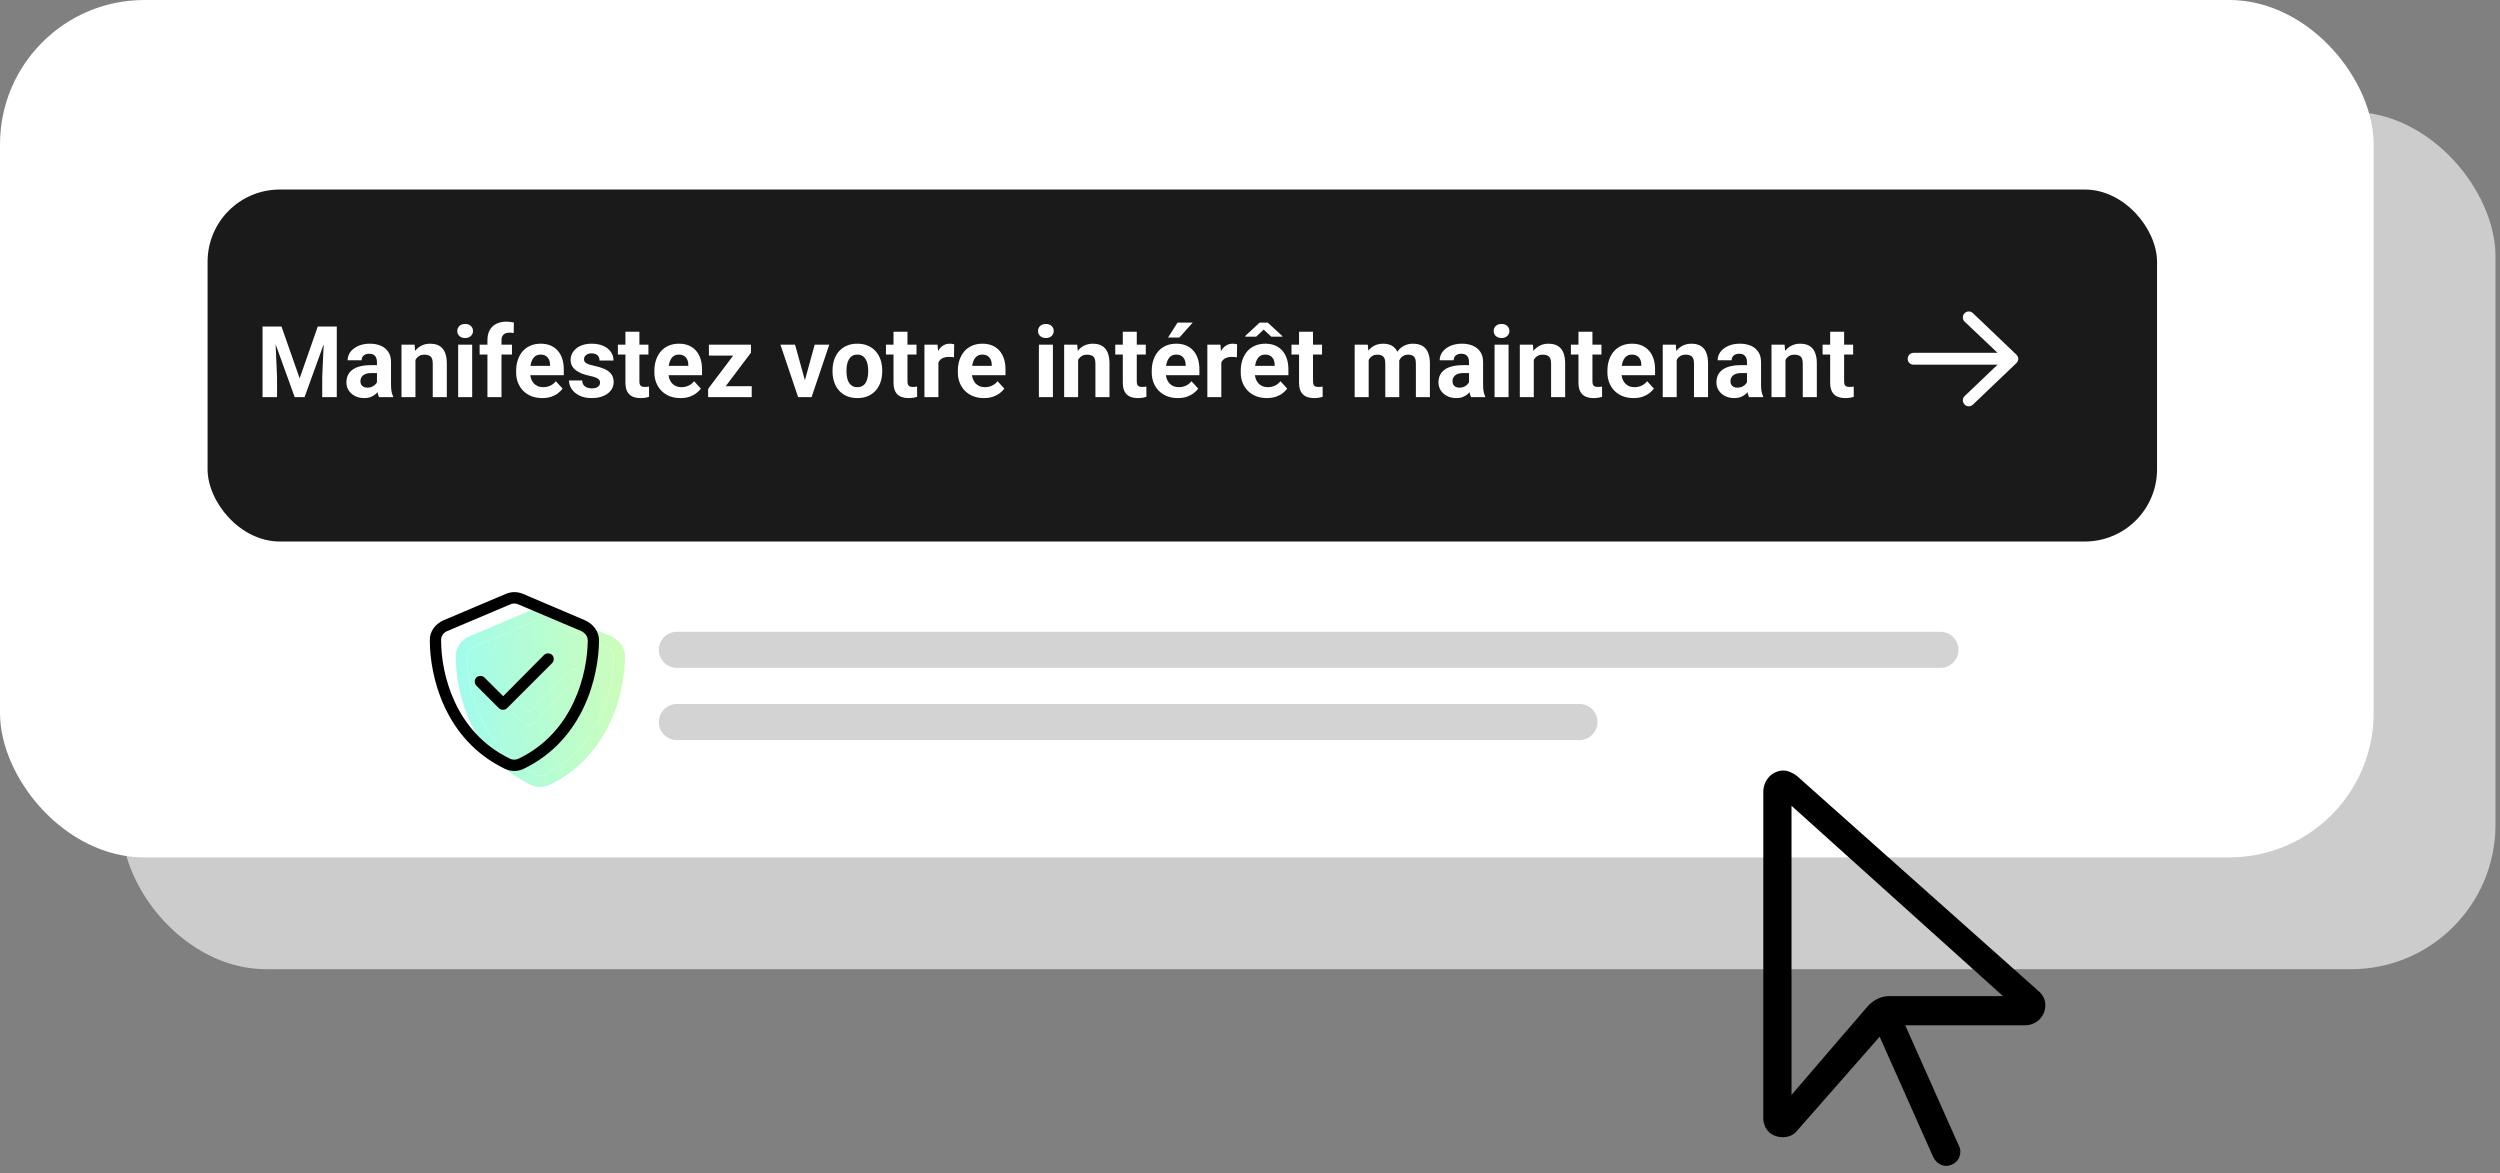
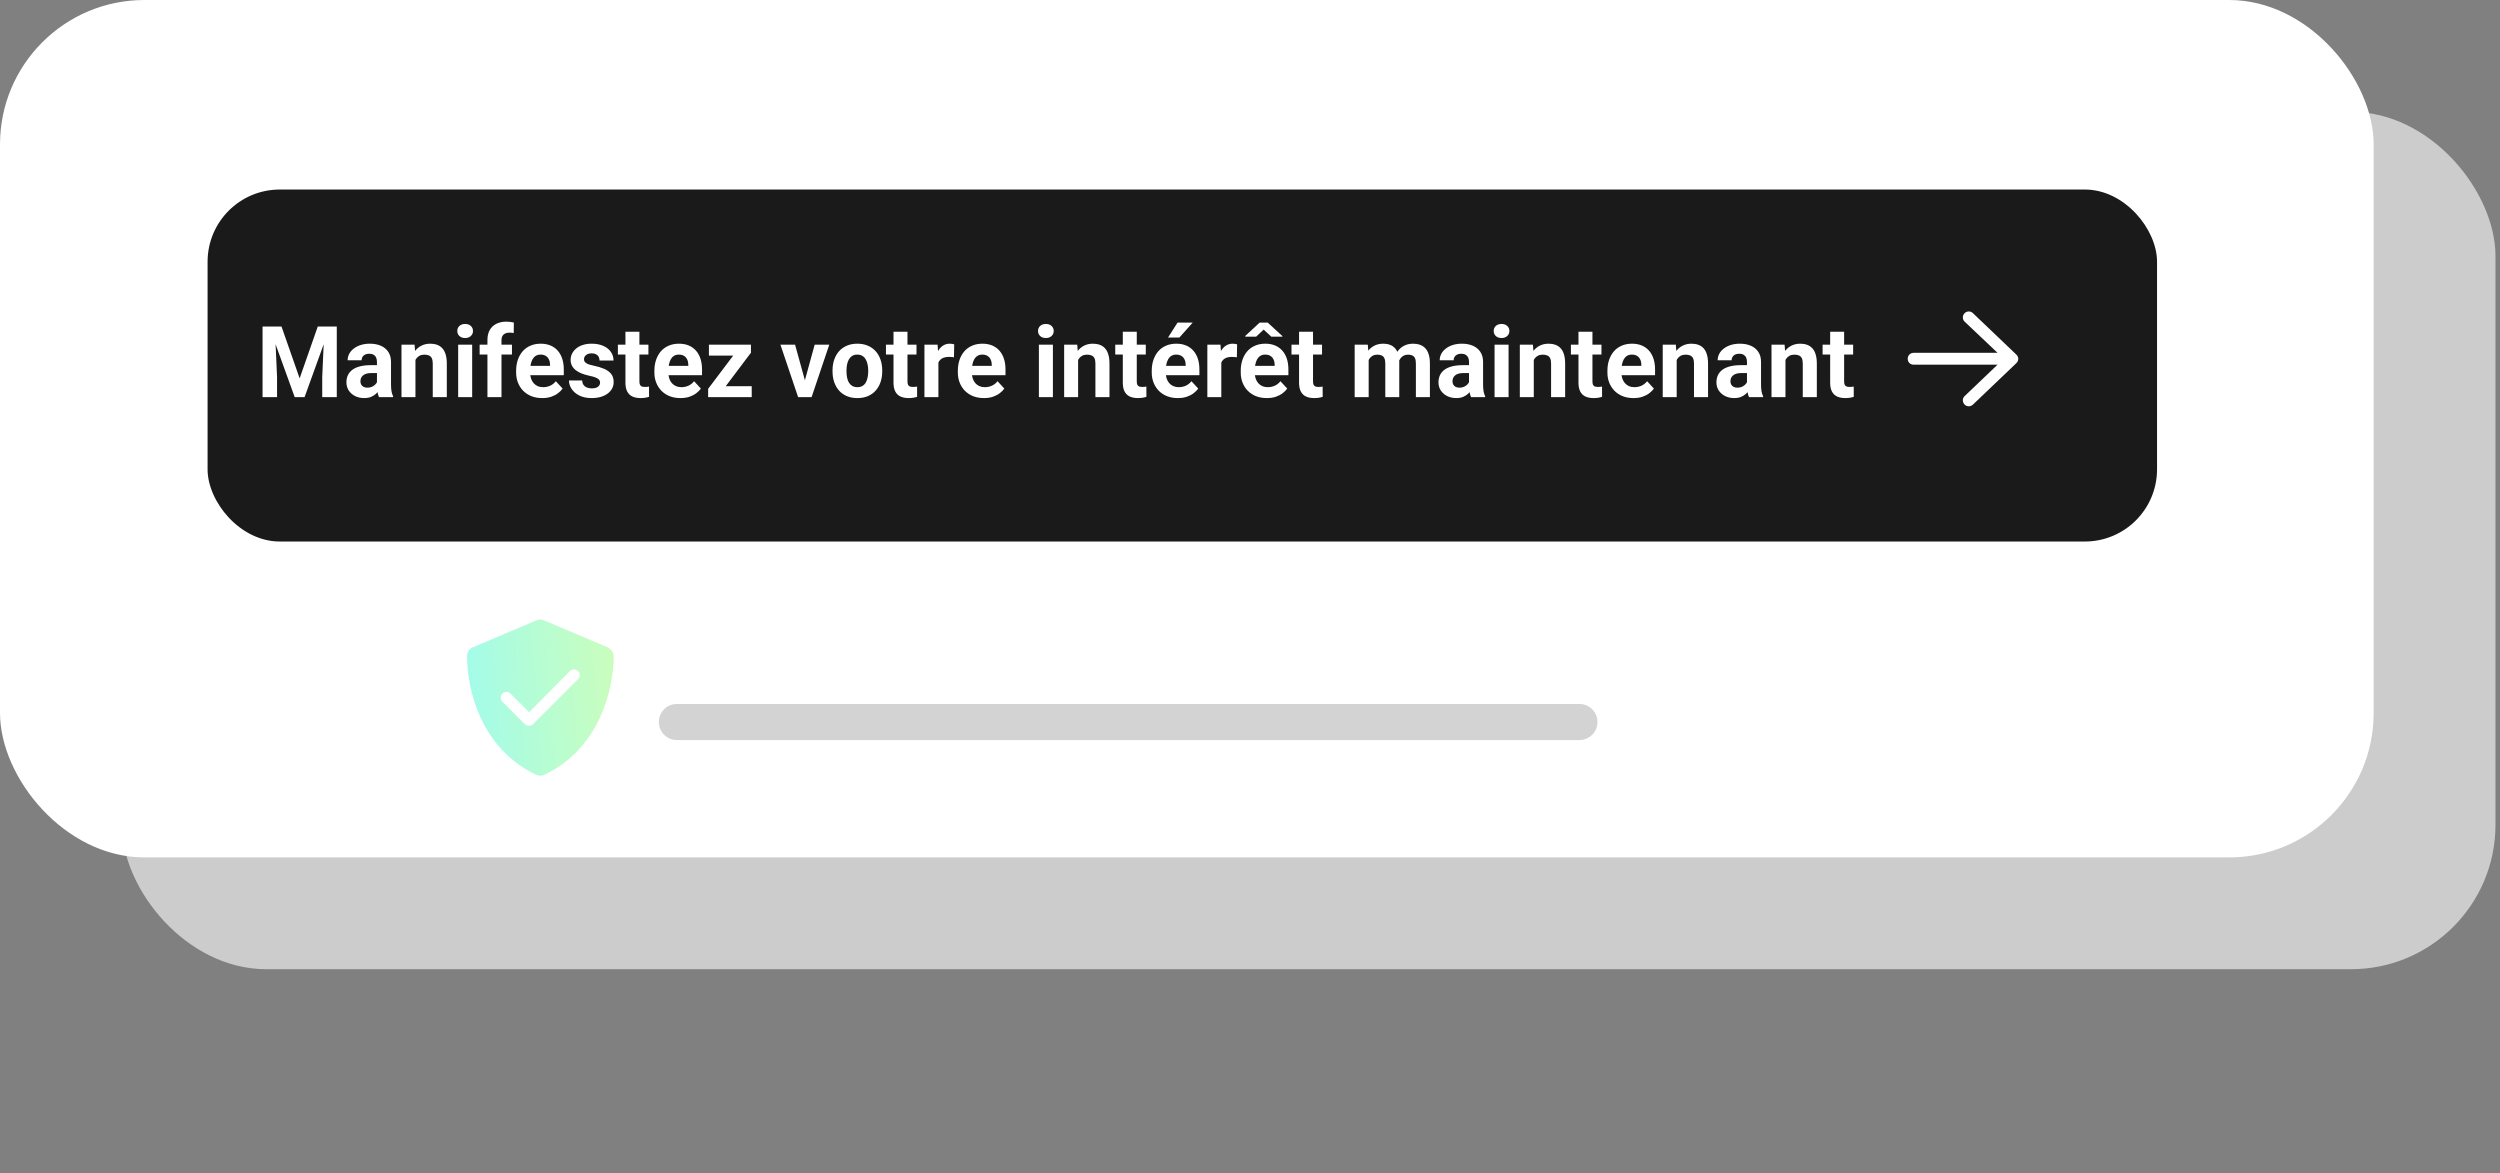
<svg xmlns="http://www.w3.org/2000/svg" width="277" height="130" viewBox="0 0 277 130" fill="none">
  <rect x="0" y="0" width="277" height="130" fill="#808080" stroke="none" />
  <g style="mix-blend-mode:multiply">
    <rect x="13.5" y="12.387" width="263" height="95" rx="16" fill="#CCCCCC" />
  </g>
  <rect width="263" height="95" rx="16" fill="white" />
-   <path d="M59.371 68.762L52.457 71.692C52.027 71.848 51.715 72.278 51.754 72.747C51.754 76.418 53.277 82.903 59.371 85.833C59.684 85.989 60.035 85.989 60.348 85.833C66.441 82.903 67.965 76.418 68.004 72.747C68.004 72.278 67.691 71.887 67.262 71.692L60.348 68.762C60.035 68.606 59.684 68.606 59.371 68.762ZM60.855 67.59L67.73 70.52C68.59 70.911 69.254 71.731 69.254 72.747C69.215 76.653 67.613 83.723 60.895 86.965C60.23 87.278 59.488 87.278 58.824 86.965C52.105 83.723 50.504 76.653 50.504 72.747C50.465 71.731 51.129 70.911 51.988 70.52L58.902 67.59C59.527 67.317 60.23 67.317 60.855 67.59ZM64.058 75.247L59.059 80.247C58.824 80.481 58.395 80.481 58.16 80.247L55.66 77.747C55.426 77.512 55.426 77.083 55.66 76.848C55.895 76.614 56.324 76.614 56.559 76.848L58.629 78.918L63.16 74.348C63.395 74.114 63.824 74.114 64.058 74.348C64.293 74.583 64.293 75.012 64.058 75.247Z" fill="url(#paint0_linear_1_451)" />
  <path fill-rule="evenodd" clip-rule="evenodd" d="M59.371 68.762L52.457 71.692C52.027 71.848 51.715 72.278 51.754 72.747C51.754 76.418 53.277 82.903 59.371 85.833C59.684 85.989 60.035 85.989 60.348 85.833C66.441 82.903 67.965 76.418 68.004 72.747C68.004 72.278 67.691 71.887 67.262 71.692L60.348 68.762C60.035 68.606 59.684 68.606 59.371 68.762ZM59.059 80.247L64.058 75.247C64.293 75.012 64.293 74.583 64.058 74.348C63.824 74.114 63.395 74.114 63.16 74.348L58.629 78.918L56.559 76.848C56.324 76.614 55.895 76.614 55.66 76.848C55.426 77.083 55.426 77.512 55.66 77.747L58.16 80.247C58.395 80.481 58.824 80.481 59.059 80.247Z" fill="url(#paint1_linear_1_451)" />
-   <path d="M56.492 66.984L49.578 69.914C49.148 70.07 48.836 70.5 48.875 70.969C48.875 74.641 50.398 81.125 56.492 84.055C56.804 84.211 57.156 84.211 57.468 84.055C63.562 81.125 65.086 74.641 65.125 70.969C65.125 70.5 64.812 70.109 64.382 69.914L57.468 66.984C57.156 66.828 56.804 66.828 56.492 66.984ZM57.976 65.812L64.851 68.742C65.711 69.133 66.375 69.953 66.375 70.969C66.336 74.875 64.734 81.945 58.015 85.188C57.351 85.5 56.609 85.5 55.945 85.188C49.226 81.945 47.625 74.875 47.625 70.969C47.586 69.953 48.25 69.133 49.109 68.742L56.023 65.812C56.648 65.539 57.351 65.539 57.976 65.812ZM61.179 73.469L56.179 78.469C55.945 78.703 55.515 78.703 55.281 78.469L52.781 75.969C52.547 75.734 52.547 75.305 52.781 75.07C53.015 74.836 53.445 74.836 53.679 75.07L55.75 77.141L60.281 72.57C60.515 72.336 60.945 72.336 61.179 72.57C61.414 72.805 61.414 73.234 61.179 73.469Z" fill="black" />
-   <path d="M73 72C73 70.895 73.895 70 75 70H215C216.105 70 217 70.895 217 72C217 73.105 216.105 74 215 74H75C73.895 74 73 73.105 73 72Z" fill="#D3D3D3" />
  <path d="M73 80C73 78.895 73.895 78 75 78H175C176.105 78 177 78.895 177 80C177 81.105 176.105 82 175 82H75C73.895 82 73 81.105 73 80Z" fill="#D3D3D3" />
  <rect x="23" y="21" width="216" height="39" rx="8" fill="#1A1A1A" />
  <path d="M29.827 36.18H31.191L33.2 41.921L35.209 36.18H36.573L33.748 44H32.652L29.827 36.18ZM29.091 36.18H30.45L30.697 41.776V44H29.091V36.18ZM35.95 36.18H37.315V44H35.703V41.776L35.95 36.18ZM41.767 42.69V40.101C41.767 39.914 41.737 39.755 41.676 39.623C41.615 39.486 41.52 39.381 41.391 39.306C41.266 39.23 41.103 39.193 40.902 39.193C40.73 39.193 40.582 39.223 40.456 39.284C40.331 39.342 40.234 39.426 40.166 39.537C40.099 39.644 40.065 39.771 40.065 39.918H38.518C38.518 39.671 38.575 39.436 38.69 39.214C38.804 38.992 38.971 38.797 39.189 38.629C39.407 38.457 39.667 38.323 39.968 38.226C40.272 38.129 40.612 38.081 40.988 38.081C41.44 38.081 41.84 38.156 42.191 38.307C42.542 38.457 42.818 38.683 43.019 38.983C43.223 39.284 43.325 39.66 43.325 40.111V42.598C43.325 42.917 43.344 43.178 43.384 43.382C43.423 43.583 43.48 43.758 43.556 43.909V44H41.993C41.917 43.842 41.86 43.645 41.821 43.409C41.785 43.169 41.767 42.929 41.767 42.69ZM41.971 40.46L41.982 41.336H41.117C40.913 41.336 40.736 41.359 40.585 41.406C40.435 41.452 40.312 41.519 40.215 41.605C40.118 41.687 40.047 41.783 40 41.895C39.957 42.005 39.935 42.127 39.935 42.26C39.935 42.392 39.966 42.512 40.027 42.62C40.088 42.724 40.175 42.806 40.29 42.867C40.405 42.924 40.539 42.953 40.693 42.953C40.926 42.953 41.128 42.906 41.3 42.813C41.472 42.72 41.604 42.605 41.697 42.469C41.794 42.333 41.844 42.204 41.848 42.083L42.256 42.738C42.199 42.885 42.12 43.037 42.02 43.194C41.923 43.352 41.799 43.501 41.649 43.64C41.498 43.776 41.318 43.889 41.106 43.978C40.895 44.065 40.645 44.107 40.355 44.107C39.986 44.107 39.651 44.034 39.35 43.887C39.053 43.737 38.817 43.531 38.641 43.27C38.469 43.005 38.383 42.704 38.383 42.367C38.383 42.063 38.441 41.792 38.555 41.556C38.67 41.32 38.838 41.121 39.06 40.96C39.286 40.795 39.567 40.672 39.903 40.589C40.24 40.503 40.63 40.46 41.074 40.46H41.971ZM46.032 39.429V44H44.485V38.188H45.935L46.032 39.429ZM45.806 40.89H45.387C45.387 40.46 45.443 40.074 45.554 39.73C45.665 39.383 45.821 39.087 46.021 38.844C46.221 38.597 46.46 38.409 46.735 38.28C47.015 38.147 47.326 38.081 47.67 38.081C47.942 38.081 48.191 38.12 48.416 38.199C48.642 38.278 48.835 38.403 48.997 38.575C49.161 38.747 49.287 38.974 49.373 39.257C49.462 39.54 49.507 39.886 49.507 40.294V44H47.949V40.289C47.949 40.031 47.913 39.83 47.842 39.687C47.77 39.544 47.665 39.444 47.525 39.386C47.389 39.325 47.221 39.295 47.02 39.295C46.812 39.295 46.632 39.336 46.477 39.419C46.327 39.501 46.202 39.615 46.102 39.762C46.005 39.905 45.931 40.074 45.881 40.267C45.831 40.46 45.806 40.668 45.806 40.89ZM52.316 38.188V44H50.764V38.188H52.316ZM50.667 36.674C50.667 36.448 50.746 36.262 50.903 36.115C51.061 35.968 51.272 35.895 51.537 35.895C51.798 35.895 52.008 35.968 52.166 36.115C52.327 36.262 52.407 36.448 52.407 36.674C52.407 36.899 52.327 37.086 52.166 37.232C52.008 37.379 51.798 37.453 51.537 37.453C51.272 37.453 51.061 37.379 50.903 37.232C50.746 37.086 50.667 36.899 50.667 36.674ZM55.565 44H54.008V37.673C54.008 37.232 54.094 36.862 54.266 36.561C54.441 36.257 54.686 36.028 55.002 35.873C55.32 35.716 55.698 35.637 56.135 35.637C56.278 35.637 56.416 35.648 56.548 35.669C56.681 35.687 56.81 35.711 56.935 35.739L56.919 36.905C56.851 36.887 56.779 36.874 56.704 36.867C56.629 36.86 56.541 36.856 56.441 36.856C56.255 36.856 56.095 36.889 55.963 36.953C55.834 37.014 55.736 37.105 55.667 37.227C55.599 37.349 55.565 37.497 55.565 37.673V44ZM56.726 38.188V39.284H53.143V38.188H56.726ZM60.083 44.107C59.631 44.107 59.227 44.036 58.869 43.893C58.511 43.746 58.206 43.544 57.956 43.286C57.709 43.028 57.519 42.729 57.386 42.389C57.254 42.045 57.188 41.68 57.188 41.293V41.078C57.188 40.638 57.25 40.235 57.376 39.87C57.501 39.504 57.68 39.188 57.913 38.919C58.149 38.65 58.435 38.444 58.772 38.301C59.109 38.154 59.488 38.081 59.911 38.081C60.322 38.081 60.688 38.149 61.006 38.285C61.325 38.421 61.592 38.615 61.807 38.865C62.025 39.116 62.19 39.417 62.301 39.768C62.412 40.115 62.467 40.502 62.467 40.928V41.572H57.848V40.541H60.947V40.423C60.947 40.208 60.908 40.016 60.829 39.848C60.754 39.676 60.639 39.54 60.485 39.44C60.331 39.34 60.134 39.29 59.895 39.29C59.69 39.29 59.515 39.334 59.368 39.424C59.221 39.513 59.101 39.639 59.008 39.8C58.919 39.961 58.851 40.151 58.804 40.369C58.761 40.584 58.74 40.82 58.74 41.078V41.293C58.74 41.526 58.772 41.741 58.836 41.938C58.904 42.134 58.999 42.304 59.121 42.448C59.246 42.591 59.397 42.702 59.572 42.781C59.751 42.859 59.954 42.899 60.179 42.899C60.459 42.899 60.718 42.845 60.958 42.738C61.202 42.627 61.411 42.46 61.586 42.238L62.338 43.055C62.217 43.23 62.05 43.398 61.839 43.56C61.631 43.721 61.38 43.853 61.087 43.957C60.793 44.057 60.459 44.107 60.083 44.107ZM66.49 42.394C66.49 42.283 66.458 42.183 66.394 42.093C66.329 42.004 66.209 41.921 66.034 41.846C65.862 41.767 65.613 41.696 65.287 41.631C64.993 41.567 64.72 41.486 64.465 41.39C64.215 41.289 63.996 41.169 63.81 41.03C63.627 40.89 63.484 40.725 63.38 40.536C63.276 40.342 63.225 40.122 63.225 39.875C63.225 39.632 63.276 39.402 63.38 39.188C63.488 38.973 63.64 38.783 63.837 38.618C64.037 38.45 64.281 38.319 64.567 38.226C64.857 38.129 65.183 38.081 65.545 38.081C66.05 38.081 66.483 38.162 66.845 38.323C67.21 38.484 67.489 38.706 67.683 38.989C67.88 39.268 67.978 39.587 67.978 39.945H66.431C66.431 39.794 66.399 39.66 66.335 39.542C66.274 39.42 66.177 39.325 66.044 39.257C65.915 39.186 65.747 39.15 65.54 39.15C65.368 39.15 65.219 39.18 65.094 39.241C64.968 39.298 64.872 39.377 64.804 39.477C64.739 39.574 64.707 39.682 64.707 39.8C64.707 39.889 64.725 39.97 64.761 40.041C64.8 40.109 64.863 40.172 64.949 40.23C65.035 40.287 65.146 40.34 65.282 40.391C65.421 40.437 65.593 40.48 65.797 40.52C66.216 40.605 66.591 40.718 66.92 40.858C67.249 40.994 67.511 41.18 67.704 41.416C67.897 41.649 67.994 41.955 67.994 42.335C67.994 42.593 67.937 42.829 67.822 43.044C67.708 43.259 67.543 43.447 67.328 43.608C67.113 43.766 66.856 43.889 66.555 43.978C66.257 44.065 65.923 44.107 65.55 44.107C65.01 44.107 64.551 44.011 64.175 43.817C63.803 43.624 63.52 43.379 63.327 43.081C63.137 42.781 63.042 42.473 63.042 42.158H64.508C64.516 42.369 64.569 42.539 64.669 42.668C64.773 42.797 64.904 42.89 65.061 42.947C65.223 43.005 65.396 43.033 65.582 43.033C65.783 43.033 65.95 43.006 66.082 42.953C66.215 42.895 66.315 42.82 66.383 42.727C66.454 42.63 66.49 42.519 66.49 42.394ZM71.845 38.188V39.284H68.461V38.188H71.845ZM69.299 36.754H70.846V42.249C70.846 42.417 70.868 42.546 70.911 42.636C70.957 42.725 71.025 42.788 71.115 42.824C71.204 42.856 71.317 42.872 71.453 42.872C71.55 42.872 71.636 42.868 71.711 42.861C71.79 42.851 71.856 42.84 71.91 42.829L71.915 43.968C71.783 44.011 71.639 44.045 71.485 44.07C71.331 44.095 71.161 44.107 70.975 44.107C70.635 44.107 70.338 44.052 70.084 43.941C69.833 43.826 69.639 43.644 69.503 43.393C69.367 43.142 69.299 42.813 69.299 42.405V36.754ZM75.401 44.107C74.95 44.107 74.545 44.036 74.187 43.893C73.829 43.746 73.525 43.544 73.274 43.286C73.027 43.028 72.837 42.729 72.705 42.389C72.572 42.045 72.506 41.68 72.506 41.293V41.078C72.506 40.638 72.569 40.235 72.694 39.87C72.819 39.504 72.998 39.188 73.231 38.919C73.467 38.65 73.754 38.444 74.09 38.301C74.427 38.154 74.806 38.081 75.229 38.081C75.641 38.081 76.006 38.149 76.325 38.285C76.643 38.421 76.91 38.615 77.125 38.865C77.343 39.116 77.508 39.417 77.619 39.768C77.73 40.115 77.786 40.502 77.786 40.928V41.572H73.166V40.541H76.266V40.423C76.266 40.208 76.226 40.016 76.147 39.848C76.072 39.676 75.958 39.54 75.804 39.44C75.65 39.34 75.453 39.29 75.213 39.29C75.009 39.29 74.833 39.334 74.686 39.424C74.54 39.513 74.42 39.639 74.327 39.8C74.237 39.961 74.169 40.151 74.123 40.369C74.08 40.584 74.058 40.82 74.058 41.078V41.293C74.058 41.526 74.09 41.741 74.155 41.938C74.223 42.134 74.318 42.304 74.439 42.448C74.565 42.591 74.715 42.702 74.891 42.781C75.07 42.859 75.272 42.899 75.498 42.899C75.777 42.899 76.037 42.845 76.276 42.738C76.52 42.627 76.729 42.46 76.905 42.238L77.657 43.055C77.535 43.23 77.368 43.398 77.157 43.56C76.95 43.721 76.699 43.853 76.405 43.957C76.112 44.057 75.777 44.107 75.401 44.107ZM83.291 42.791V44H78.876V42.791H83.291ZM83.205 39.08L79.499 44H78.462V43.081L82.152 38.188H83.205V39.08ZM82.657 38.188V39.402H78.548V38.188H82.657ZM88.979 42.872L90.268 38.188H91.885L89.924 44H88.947L88.979 42.872ZM88.093 38.188L89.387 42.877L89.414 44H88.431L86.471 38.188H88.093ZM92.245 41.153V41.041C92.245 40.614 92.305 40.222 92.427 39.864C92.549 39.503 92.726 39.189 92.959 38.924C93.192 38.659 93.478 38.453 93.818 38.307C94.159 38.156 94.549 38.081 94.989 38.081C95.43 38.081 95.822 38.156 96.165 38.307C96.509 38.453 96.797 38.659 97.03 38.924C97.267 39.189 97.446 39.503 97.567 39.864C97.689 40.222 97.75 40.614 97.75 41.041V41.153C97.75 41.576 97.689 41.968 97.567 42.33C97.446 42.688 97.267 43.001 97.03 43.27C96.797 43.535 96.511 43.74 96.171 43.887C95.831 44.034 95.44 44.107 95 44.107C94.56 44.107 94.168 44.034 93.824 43.887C93.484 43.74 93.195 43.535 92.959 43.27C92.726 43.001 92.549 42.688 92.427 42.33C92.305 41.968 92.245 41.576 92.245 41.153ZM93.791 41.041V41.153C93.791 41.397 93.813 41.624 93.856 41.835C93.899 42.047 93.967 42.233 94.06 42.394C94.157 42.552 94.282 42.675 94.436 42.765C94.59 42.854 94.778 42.899 95 42.899C95.215 42.899 95.399 42.854 95.553 42.765C95.707 42.675 95.831 42.552 95.924 42.394C96.017 42.233 96.085 42.047 96.128 41.835C96.174 41.624 96.198 41.397 96.198 41.153V41.041C96.198 40.804 96.174 40.582 96.128 40.374C96.085 40.163 96.015 39.977 95.918 39.816C95.825 39.651 95.702 39.522 95.548 39.429C95.394 39.336 95.208 39.29 94.989 39.29C94.771 39.29 94.585 39.336 94.431 39.429C94.28 39.522 94.157 39.651 94.06 39.816C93.967 39.977 93.899 40.163 93.856 40.374C93.813 40.582 93.791 40.804 93.791 41.041ZM101.547 38.188V39.284H98.164V38.188H101.547ZM99.001 36.754H100.548V42.249C100.548 42.417 100.57 42.546 100.613 42.636C100.659 42.725 100.727 42.788 100.817 42.824C100.906 42.856 101.019 42.872 101.155 42.872C101.252 42.872 101.338 42.868 101.413 42.861C101.492 42.851 101.558 42.84 101.612 42.829L101.617 43.968C101.485 44.011 101.341 44.045 101.188 44.07C101.034 44.095 100.863 44.107 100.677 44.107C100.337 44.107 100.04 44.052 99.786 43.941C99.535 43.826 99.342 43.644 99.206 43.393C99.07 43.142 99.001 42.813 99.001 42.405V36.754ZM103.975 39.456V44H102.428V38.188H103.884L103.975 39.456ZM105.726 38.151L105.699 39.585C105.624 39.574 105.533 39.565 105.425 39.558C105.321 39.547 105.227 39.542 105.141 39.542C104.922 39.542 104.732 39.571 104.571 39.628C104.414 39.682 104.281 39.762 104.174 39.87C104.07 39.977 103.991 40.108 103.938 40.262C103.887 40.416 103.859 40.591 103.852 40.788L103.54 40.691C103.54 40.315 103.578 39.97 103.653 39.655C103.728 39.336 103.837 39.059 103.98 38.822C104.127 38.586 104.306 38.403 104.518 38.274C104.729 38.145 104.971 38.081 105.243 38.081C105.329 38.081 105.416 38.088 105.506 38.102C105.595 38.113 105.669 38.129 105.726 38.151ZM109.024 44.107C108.573 44.107 108.168 44.036 107.81 43.893C107.452 43.746 107.148 43.544 106.897 43.286C106.65 43.028 106.46 42.729 106.328 42.389C106.195 42.045 106.129 41.68 106.129 41.293V41.078C106.129 40.638 106.192 40.235 106.317 39.87C106.442 39.504 106.621 39.188 106.854 38.919C107.09 38.65 107.377 38.444 107.713 38.301C108.05 38.154 108.43 38.081 108.852 38.081C109.264 38.081 109.629 38.149 109.948 38.285C110.266 38.421 110.533 38.615 110.748 38.865C110.966 39.116 111.131 39.417 111.242 39.768C111.353 40.115 111.409 40.502 111.409 40.928V41.572H106.79V40.541H109.889V40.423C109.889 40.208 109.849 40.016 109.771 39.848C109.695 39.676 109.581 39.54 109.427 39.44C109.273 39.34 109.076 39.29 108.836 39.29C108.632 39.29 108.456 39.334 108.31 39.424C108.163 39.513 108.043 39.639 107.95 39.8C107.86 39.961 107.792 40.151 107.746 40.369C107.703 40.584 107.681 40.82 107.681 41.078V41.293C107.681 41.526 107.713 41.741 107.778 41.938C107.846 42.134 107.941 42.304 108.062 42.448C108.188 42.591 108.338 42.702 108.514 42.781C108.693 42.859 108.895 42.899 109.121 42.899C109.4 42.899 109.66 42.845 109.899 42.738C110.143 42.627 110.352 42.46 110.528 42.238L111.28 43.055C111.158 43.23 110.992 43.398 110.78 43.56C110.573 43.721 110.322 43.853 110.028 43.957C109.735 44.057 109.4 44.107 109.024 44.107ZM116.662 38.188V44H115.109V38.188H116.662ZM115.013 36.674C115.013 36.448 115.091 36.262 115.249 36.115C115.407 35.968 115.618 35.895 115.883 35.895C116.144 35.895 116.354 35.968 116.511 36.115C116.672 36.262 116.753 36.448 116.753 36.674C116.753 36.899 116.672 37.086 116.511 37.232C116.354 37.379 116.144 37.453 115.883 37.453C115.618 37.453 115.407 37.379 115.249 37.232C115.091 37.086 115.013 36.899 115.013 36.674ZM119.455 39.429V44H117.908V38.188H119.358L119.455 39.429ZM119.229 40.89H118.81C118.81 40.46 118.866 40.074 118.977 39.73C119.088 39.383 119.243 39.087 119.444 38.844C119.644 38.597 119.882 38.409 120.158 38.28C120.438 38.147 120.749 38.081 121.093 38.081C121.365 38.081 121.614 38.12 121.839 38.199C122.065 38.278 122.258 38.403 122.419 38.575C122.584 38.747 122.709 38.974 122.795 39.257C122.885 39.54 122.93 39.886 122.93 40.294V44H121.372V40.289C121.372 40.031 121.336 39.83 121.265 39.687C121.193 39.544 121.087 39.444 120.948 39.386C120.812 39.325 120.643 39.295 120.443 39.295C120.235 39.295 120.054 39.336 119.9 39.419C119.75 39.501 119.625 39.615 119.524 39.762C119.428 39.905 119.354 40.074 119.304 40.267C119.254 40.46 119.229 40.668 119.229 40.89ZM126.953 38.188V39.284H123.569V38.188H126.953ZM124.407 36.754H125.954V42.249C125.954 42.417 125.975 42.546 126.018 42.636C126.065 42.725 126.133 42.788 126.222 42.824C126.312 42.856 126.424 42.872 126.561 42.872C126.657 42.872 126.743 42.868 126.818 42.861C126.897 42.851 126.963 42.84 127.017 42.829L127.022 43.968C126.89 44.011 126.747 44.045 126.593 44.07C126.439 44.095 126.269 44.107 126.083 44.107C125.742 44.107 125.445 44.052 125.191 43.941C124.94 43.826 124.747 43.644 124.611 43.393C124.475 43.142 124.407 42.813 124.407 42.405V36.754ZM130.508 44.107C130.057 44.107 129.653 44.036 129.294 43.893C128.936 43.746 128.632 43.544 128.381 43.286C128.134 43.028 127.944 42.729 127.812 42.389C127.68 42.045 127.613 41.68 127.613 41.293V41.078C127.613 40.638 127.676 40.235 127.801 39.87C127.927 39.504 128.106 39.188 128.338 38.919C128.575 38.65 128.861 38.444 129.198 38.301C129.534 38.154 129.914 38.081 130.336 38.081C130.748 38.081 131.113 38.149 131.432 38.285C131.751 38.421 132.018 38.615 132.232 38.865C132.451 39.116 132.616 39.417 132.727 39.768C132.838 40.115 132.893 40.502 132.893 40.928V41.572H128.274V40.541H131.373V40.423C131.373 40.208 131.334 40.016 131.255 39.848C131.18 39.676 131.065 39.54 130.911 39.44C130.757 39.34 130.56 39.29 130.32 39.29C130.116 39.29 129.941 39.334 129.794 39.424C129.647 39.513 129.527 39.639 129.434 39.8C129.345 39.961 129.277 40.151 129.23 40.369C129.187 40.584 129.166 40.82 129.166 41.078V41.293C129.166 41.526 129.198 41.741 129.262 41.938C129.33 42.134 129.425 42.304 129.547 42.448C129.672 42.591 129.823 42.702 129.998 42.781C130.177 42.859 130.379 42.899 130.605 42.899C130.884 42.899 131.144 42.845 131.384 42.738C131.627 42.627 131.837 42.46 132.012 42.238L132.764 43.055C132.642 43.23 132.476 43.398 132.265 43.56C132.057 43.721 131.806 43.853 131.513 43.957C131.219 44.057 130.884 44.107 130.508 44.107ZM129.418 37.399L130.471 35.745H132.152L130.675 37.399H129.418ZM135.321 39.456V44H133.774V38.188H135.229L135.321 39.456ZM137.072 38.151L137.045 39.585C136.97 39.574 136.878 39.565 136.771 39.558C136.667 39.547 136.572 39.542 136.486 39.542C136.268 39.542 136.078 39.571 135.917 39.628C135.759 39.682 135.627 39.762 135.52 39.87C135.416 39.977 135.337 40.108 135.283 40.262C135.233 40.416 135.204 40.591 135.197 40.788L134.886 40.691C134.886 40.315 134.923 39.97 134.999 39.655C135.074 39.336 135.183 39.059 135.326 38.822C135.473 38.586 135.652 38.403 135.863 38.274C136.075 38.145 136.316 38.081 136.588 38.081C136.674 38.081 136.762 38.088 136.852 38.102C136.941 38.113 137.014 38.129 137.072 38.151ZM140.37 44.107C139.918 44.107 139.514 44.036 139.156 43.893C138.798 43.746 138.493 43.544 138.243 43.286C137.996 43.028 137.806 42.729 137.673 42.389C137.541 42.045 137.475 41.68 137.475 41.293V41.078C137.475 40.638 137.537 40.235 137.663 39.87C137.788 39.504 137.967 39.188 138.2 38.919C138.436 38.65 138.722 38.444 139.059 38.301C139.396 38.154 139.775 38.081 140.198 38.081C140.61 38.081 140.975 38.149 141.293 38.285C141.612 38.421 141.879 38.615 142.094 38.865C142.312 39.116 142.477 39.417 142.588 39.768C142.699 40.115 142.754 40.502 142.754 40.928V41.572H138.135V40.541H141.234V40.423C141.234 40.208 141.195 40.016 141.116 39.848C141.041 39.676 140.926 39.54 140.772 39.44C140.618 39.34 140.422 39.29 140.182 39.29C139.978 39.29 139.802 39.334 139.655 39.424C139.508 39.513 139.389 39.639 139.295 39.8C139.206 39.961 139.138 40.151 139.091 40.369C139.048 40.584 139.027 40.82 139.027 41.078V41.293C139.027 41.526 139.059 41.741 139.124 41.938C139.192 42.134 139.286 42.304 139.408 42.448C139.534 42.591 139.684 42.702 139.859 42.781C140.038 42.859 140.241 42.899 140.466 42.899C140.746 42.899 141.005 42.845 141.245 42.738C141.489 42.627 141.698 42.46 141.874 42.238L142.625 43.055C142.504 43.23 142.337 43.398 142.126 43.56C141.918 43.721 141.668 43.853 141.374 43.957C141.08 44.057 140.746 44.107 140.37 44.107ZM140.466 35.745L142.088 37.238V37.302H140.858L140.015 36.518L139.183 37.302H137.974V37.222L139.569 35.745H140.466ZM146.482 38.188V39.284H143.098V38.188H146.482ZM143.936 36.754H145.483V42.249C145.483 42.417 145.504 42.546 145.547 42.636C145.594 42.725 145.662 42.788 145.751 42.824C145.841 42.856 145.954 42.872 146.09 42.872C146.187 42.872 146.272 42.868 146.348 42.861C146.426 42.851 146.493 42.84 146.546 42.829L146.552 43.968C146.419 44.011 146.276 44.045 146.122 44.07C145.968 44.095 145.798 44.107 145.612 44.107C145.272 44.107 144.974 44.052 144.72 43.941C144.47 43.826 144.276 43.644 144.14 43.393C144.004 43.142 143.936 42.813 143.936 42.405V36.754ZM151.649 39.392V44H150.097V38.188H151.552L151.649 39.392ZM151.434 40.89H151.004C151.004 40.486 151.053 40.113 151.149 39.773C151.25 39.429 151.395 39.132 151.584 38.881C151.778 38.627 152.016 38.43 152.299 38.291C152.582 38.151 152.909 38.081 153.282 38.081C153.54 38.081 153.776 38.12 153.991 38.199C154.206 38.274 154.39 38.394 154.544 38.559C154.701 38.72 154.823 38.931 154.909 39.193C154.995 39.451 155.038 39.76 155.038 40.122V44H153.491V40.294C153.491 40.029 153.455 39.825 153.384 39.682C153.312 39.538 153.21 39.438 153.078 39.381C152.949 39.324 152.793 39.295 152.61 39.295C152.41 39.295 152.234 39.336 152.084 39.419C151.937 39.501 151.815 39.615 151.719 39.762C151.622 39.905 151.55 40.074 151.504 40.267C151.457 40.46 151.434 40.668 151.434 40.89ZM154.893 40.713L154.34 40.783C154.34 40.403 154.386 40.05 154.479 39.725C154.576 39.399 154.718 39.112 154.904 38.865C155.094 38.618 155.328 38.427 155.607 38.291C155.887 38.151 156.209 38.081 156.574 38.081C156.854 38.081 157.108 38.122 157.337 38.205C157.566 38.283 157.761 38.41 157.922 38.586C158.087 38.758 158.212 38.983 158.298 39.263C158.388 39.542 158.433 39.884 158.433 40.289V44H156.88V40.289C156.88 40.02 156.845 39.816 156.773 39.676C156.705 39.533 156.605 39.435 156.472 39.381C156.343 39.324 156.189 39.295 156.01 39.295C155.824 39.295 155.661 39.333 155.521 39.408C155.382 39.479 155.265 39.58 155.172 39.709C155.079 39.837 155.009 39.988 154.963 40.16C154.916 40.328 154.893 40.512 154.893 40.713ZM162.767 42.69V40.101C162.767 39.914 162.737 39.755 162.676 39.623C162.615 39.486 162.52 39.381 162.391 39.306C162.266 39.23 162.103 39.193 161.902 39.193C161.73 39.193 161.582 39.223 161.457 39.284C161.331 39.342 161.235 39.426 161.167 39.537C161.098 39.644 161.064 39.771 161.064 39.918H159.518C159.518 39.671 159.575 39.436 159.689 39.214C159.804 38.992 159.971 38.797 160.189 38.629C160.407 38.457 160.667 38.323 160.968 38.226C161.272 38.129 161.612 38.081 161.988 38.081C162.439 38.081 162.84 38.156 163.191 38.307C163.542 38.457 163.818 38.683 164.019 38.983C164.223 39.284 164.325 39.66 164.325 40.111V42.598C164.325 42.917 164.344 43.178 164.384 43.382C164.423 43.583 164.48 43.758 164.556 43.909V44H162.993C162.917 43.842 162.86 43.645 162.821 43.409C162.785 43.169 162.767 42.929 162.767 42.69ZM162.971 40.46L162.982 41.336H162.117C161.913 41.336 161.736 41.359 161.585 41.406C161.435 41.452 161.312 41.519 161.215 41.605C161.118 41.687 161.047 41.783 161 41.895C160.957 42.005 160.936 42.127 160.936 42.26C160.936 42.392 160.966 42.512 161.027 42.62C161.088 42.724 161.175 42.806 161.29 42.867C161.405 42.924 161.539 42.953 161.693 42.953C161.926 42.953 162.128 42.906 162.3 42.813C162.472 42.72 162.604 42.605 162.697 42.469C162.794 42.333 162.844 42.204 162.848 42.083L163.256 42.738C163.199 42.885 163.12 43.037 163.02 43.194C162.923 43.352 162.799 43.501 162.649 43.64C162.499 43.776 162.318 43.889 162.106 43.978C161.895 44.065 161.645 44.107 161.354 44.107C160.986 44.107 160.651 44.034 160.35 43.887C160.053 43.737 159.817 43.531 159.641 43.27C159.469 43.005 159.383 42.704 159.383 42.367C159.383 42.063 159.441 41.792 159.555 41.556C159.67 41.32 159.838 41.121 160.06 40.96C160.286 40.795 160.567 40.672 160.903 40.589C161.24 40.503 161.63 40.46 162.074 40.46H162.971ZM167.15 38.188V44H165.598V38.188H167.15ZM165.501 36.674C165.501 36.448 165.58 36.262 165.737 36.115C165.895 35.968 166.106 35.895 166.371 35.895C166.632 35.895 166.842 35.968 167 36.115C167.161 36.262 167.241 36.448 167.241 36.674C167.241 36.899 167.161 37.086 167 37.232C166.842 37.379 166.632 37.453 166.371 37.453C166.106 37.453 165.895 37.379 165.737 37.232C165.58 37.086 165.501 36.899 165.501 36.674ZM169.943 39.429V44H168.396V38.188H169.846L169.943 39.429ZM169.717 40.89H169.298C169.298 40.46 169.354 40.074 169.465 39.73C169.576 39.383 169.732 39.087 169.932 38.844C170.133 38.597 170.371 38.409 170.646 38.28C170.926 38.147 171.237 38.081 171.581 38.081C171.853 38.081 172.102 38.12 172.328 38.199C172.553 38.278 172.747 38.403 172.908 38.575C173.072 38.747 173.198 38.974 173.284 39.257C173.373 39.54 173.418 39.886 173.418 40.294V44H171.86V40.289C171.86 40.031 171.825 39.83 171.753 39.687C171.681 39.544 171.576 39.444 171.436 39.386C171.3 39.325 171.132 39.295 170.931 39.295C170.723 39.295 170.543 39.336 170.389 39.419C170.238 39.501 170.113 39.615 170.013 39.762C169.916 39.905 169.843 40.074 169.792 40.267C169.742 40.46 169.717 40.668 169.717 40.89ZM177.441 38.188V39.284H174.057V38.188H177.441ZM174.895 36.754H176.442V42.249C176.442 42.417 176.463 42.546 176.506 42.636C176.553 42.725 176.621 42.788 176.71 42.824C176.8 42.856 176.913 42.872 177.049 42.872C177.146 42.872 177.231 42.868 177.307 42.861C177.385 42.851 177.452 42.84 177.505 42.829L177.511 43.968C177.378 44.011 177.235 44.045 177.081 44.07C176.927 44.095 176.757 44.107 176.571 44.107C176.231 44.107 175.933 44.052 175.679 43.941C175.429 43.826 175.235 43.644 175.099 43.393C174.963 43.142 174.895 42.813 174.895 42.405V36.754ZM180.997 44.107C180.545 44.107 180.141 44.036 179.783 43.893C179.425 43.746 179.12 43.544 178.87 43.286C178.623 43.028 178.433 42.729 178.3 42.389C178.168 42.045 178.102 41.68 178.102 41.293V41.078C178.102 40.638 178.164 40.235 178.29 39.87C178.415 39.504 178.594 39.188 178.827 38.919C179.063 38.65 179.349 38.444 179.686 38.301C180.023 38.154 180.402 38.081 180.825 38.081C181.236 38.081 181.602 38.149 181.92 38.285C182.239 38.421 182.506 38.615 182.721 38.865C182.939 39.116 183.104 39.417 183.215 39.768C183.326 40.115 183.381 40.502 183.381 40.928V41.572H178.762V40.541H181.861V40.423C181.861 40.208 181.822 40.016 181.743 39.848C181.668 39.676 181.553 39.54 181.399 39.44C181.245 39.34 181.049 39.29 180.809 39.29C180.604 39.29 180.429 39.334 180.282 39.424C180.135 39.513 180.015 39.639 179.922 39.8C179.833 39.961 179.765 40.151 179.718 40.369C179.675 40.584 179.654 40.82 179.654 41.078V41.293C179.654 41.526 179.686 41.741 179.75 41.938C179.819 42.134 179.913 42.304 180.035 42.448C180.16 42.591 180.311 42.702 180.486 42.781C180.665 42.859 180.868 42.899 181.093 42.899C181.373 42.899 181.632 42.845 181.872 42.738C182.116 42.627 182.325 42.46 182.5 42.238L183.252 43.055C183.131 43.23 182.964 43.398 182.753 43.56C182.545 43.721 182.295 43.853 182.001 43.957C181.707 44.057 181.373 44.107 180.997 44.107ZM185.777 39.429V44H184.23V38.188H185.68L185.777 39.429ZM185.551 40.89H185.132C185.132 40.46 185.188 40.074 185.299 39.73C185.41 39.383 185.566 39.087 185.766 38.844C185.967 38.597 186.205 38.409 186.48 38.28C186.76 38.147 187.071 38.081 187.415 38.081C187.687 38.081 187.936 38.12 188.162 38.199C188.387 38.278 188.581 38.403 188.742 38.575C188.906 38.747 189.032 38.974 189.118 39.257C189.207 39.54 189.252 39.886 189.252 40.294V44H187.694V40.289C187.694 40.031 187.659 39.83 187.587 39.687C187.515 39.544 187.41 39.444 187.27 39.386C187.134 39.325 186.966 39.295 186.765 39.295C186.557 39.295 186.377 39.336 186.223 39.419C186.072 39.501 185.947 39.615 185.847 39.762C185.75 39.905 185.677 40.074 185.626 40.267C185.576 40.46 185.551 40.668 185.551 40.89ZM193.565 42.69V40.101C193.565 39.914 193.535 39.755 193.474 39.623C193.413 39.486 193.318 39.381 193.189 39.306C193.064 39.23 192.901 39.193 192.7 39.193C192.528 39.193 192.38 39.223 192.254 39.284C192.129 39.342 192.032 39.426 191.964 39.537C191.896 39.644 191.862 39.771 191.862 39.918H190.315C190.315 39.671 190.373 39.436 190.487 39.214C190.602 38.992 190.768 38.797 190.987 38.629C191.205 38.457 191.465 38.323 191.766 38.226C192.07 38.129 192.41 38.081 192.786 38.081C193.237 38.081 193.638 38.156 193.989 38.307C194.34 38.457 194.616 38.683 194.816 38.983C195.021 39.284 195.123 39.66 195.123 40.111V42.598C195.123 42.917 195.142 43.178 195.182 43.382C195.221 43.583 195.278 43.758 195.354 43.909V44H193.791C193.715 43.842 193.658 43.645 193.619 43.409C193.583 43.169 193.565 42.929 193.565 42.69ZM193.769 40.46L193.78 41.336H192.915C192.711 41.336 192.534 41.359 192.383 41.406C192.233 41.452 192.109 41.519 192.013 41.605C191.916 41.687 191.844 41.783 191.798 41.895C191.755 42.005 191.733 42.127 191.733 42.26C191.733 42.392 191.764 42.512 191.825 42.62C191.886 42.724 191.973 42.806 192.088 42.867C192.202 42.924 192.337 42.953 192.491 42.953C192.723 42.953 192.926 42.906 193.098 42.813C193.27 42.72 193.402 42.605 193.495 42.469C193.592 42.333 193.642 42.204 193.646 42.083L194.054 42.738C193.996 42.885 193.918 43.037 193.817 43.194C193.721 43.352 193.597 43.501 193.447 43.64C193.296 43.776 193.116 43.889 192.904 43.978C192.693 44.065 192.442 44.107 192.152 44.107C191.784 44.107 191.449 44.034 191.148 43.887C190.851 43.737 190.614 43.531 190.439 43.27C190.267 43.005 190.181 42.704 190.181 42.367C190.181 42.063 190.238 41.792 190.353 41.556C190.468 41.32 190.636 41.121 190.858 40.96C191.083 40.795 191.365 40.672 191.701 40.589C192.038 40.503 192.428 40.46 192.872 40.46H193.769ZM197.83 39.429V44H196.283V38.188H197.733L197.83 39.429ZM197.604 40.89H197.185C197.185 40.46 197.241 40.074 197.352 39.73C197.463 39.383 197.618 39.087 197.819 38.844C198.019 38.597 198.257 38.409 198.533 38.28C198.812 38.147 199.124 38.081 199.468 38.081C199.74 38.081 199.989 38.12 200.214 38.199C200.44 38.278 200.633 38.403 200.794 38.575C200.959 38.747 201.084 38.974 201.17 39.257C201.26 39.54 201.305 39.886 201.305 40.294V44H199.747V40.289C199.747 40.031 199.711 39.83 199.64 39.687C199.568 39.544 199.462 39.444 199.323 39.386C199.187 39.325 199.018 39.295 198.818 39.295C198.61 39.295 198.429 39.336 198.275 39.419C198.125 39.501 198 39.615 197.899 39.762C197.803 39.905 197.729 40.074 197.679 40.267C197.629 40.46 197.604 40.668 197.604 40.89ZM205.328 38.188V39.284H201.944V38.188H205.328ZM202.782 36.754H204.329V42.249C204.329 42.417 204.35 42.546 204.393 42.636C204.44 42.725 204.508 42.788 204.597 42.824C204.687 42.856 204.799 42.872 204.936 42.872C205.032 42.872 205.118 42.868 205.193 42.861C205.272 42.851 205.338 42.84 205.392 42.829L205.397 43.968C205.265 44.011 205.122 44.045 204.968 44.07C204.814 44.095 204.644 44.107 204.458 44.107C204.117 44.107 203.82 44.052 203.566 43.941C203.315 43.826 203.122 43.644 202.986 43.393C202.85 43.142 202.782 42.813 202.782 42.405V36.754Z" fill="white" />
  <path d="M223.406 40.242L218.594 44.836C218.32 45.082 217.91 45.082 217.664 44.809C217.418 44.535 217.418 44.125 217.691 43.879L221.328 40.406H212.031C211.648 40.406 211.375 40.133 211.375 39.75C211.375 39.395 211.648 39.094 212.031 39.094H221.328L217.691 35.648C217.418 35.402 217.418 34.965 217.664 34.719C217.91 34.445 218.348 34.445 218.594 34.691L223.406 39.285C223.543 39.422 223.625 39.586 223.625 39.75C223.625 39.941 223.543 40.105 223.406 40.242Z" fill="white" />
-   <path d="M195.375 123.852V87.719C195.375 86.449 196.352 85.375 197.621 85.375C198.109 85.375 198.695 85.668 199.086 85.961L225.844 109.789C226.332 110.18 226.625 110.766 226.625 111.352C226.625 112.621 225.648 113.598 224.379 113.598H211.098L217.055 126.977C217.445 127.758 217.055 128.734 216.273 129.027C215.492 129.418 214.613 129.027 214.223 128.246L208.266 114.867L199.086 125.316C198.695 125.805 198.109 126 197.523 126C196.254 126 195.375 125.121 195.375 123.852ZM198.5 89.281V121.312L206.898 111.547C207.484 110.863 208.363 110.375 209.242 110.375H221.938L198.5 89.281Z" fill="black" />
  <defs>
    <linearGradient id="paint0_linear_1_451" x1="50.502" y1="87.2" x2="69.934" y2="85.632" gradientUnits="userSpaceOnUse">
      <stop stop-color="#9EFCEF" />
      <stop offset="1" stop-color="#CCFDBA" />
    </linearGradient>
    <linearGradient id="paint1_linear_1_451" x1="50.502" y1="87.2" x2="69.934" y2="85.632" gradientUnits="userSpaceOnUse">
      <stop stop-color="#9EFCEF" />
      <stop offset="1" stop-color="#CCFDBA" />
    </linearGradient>
  </defs>
</svg>